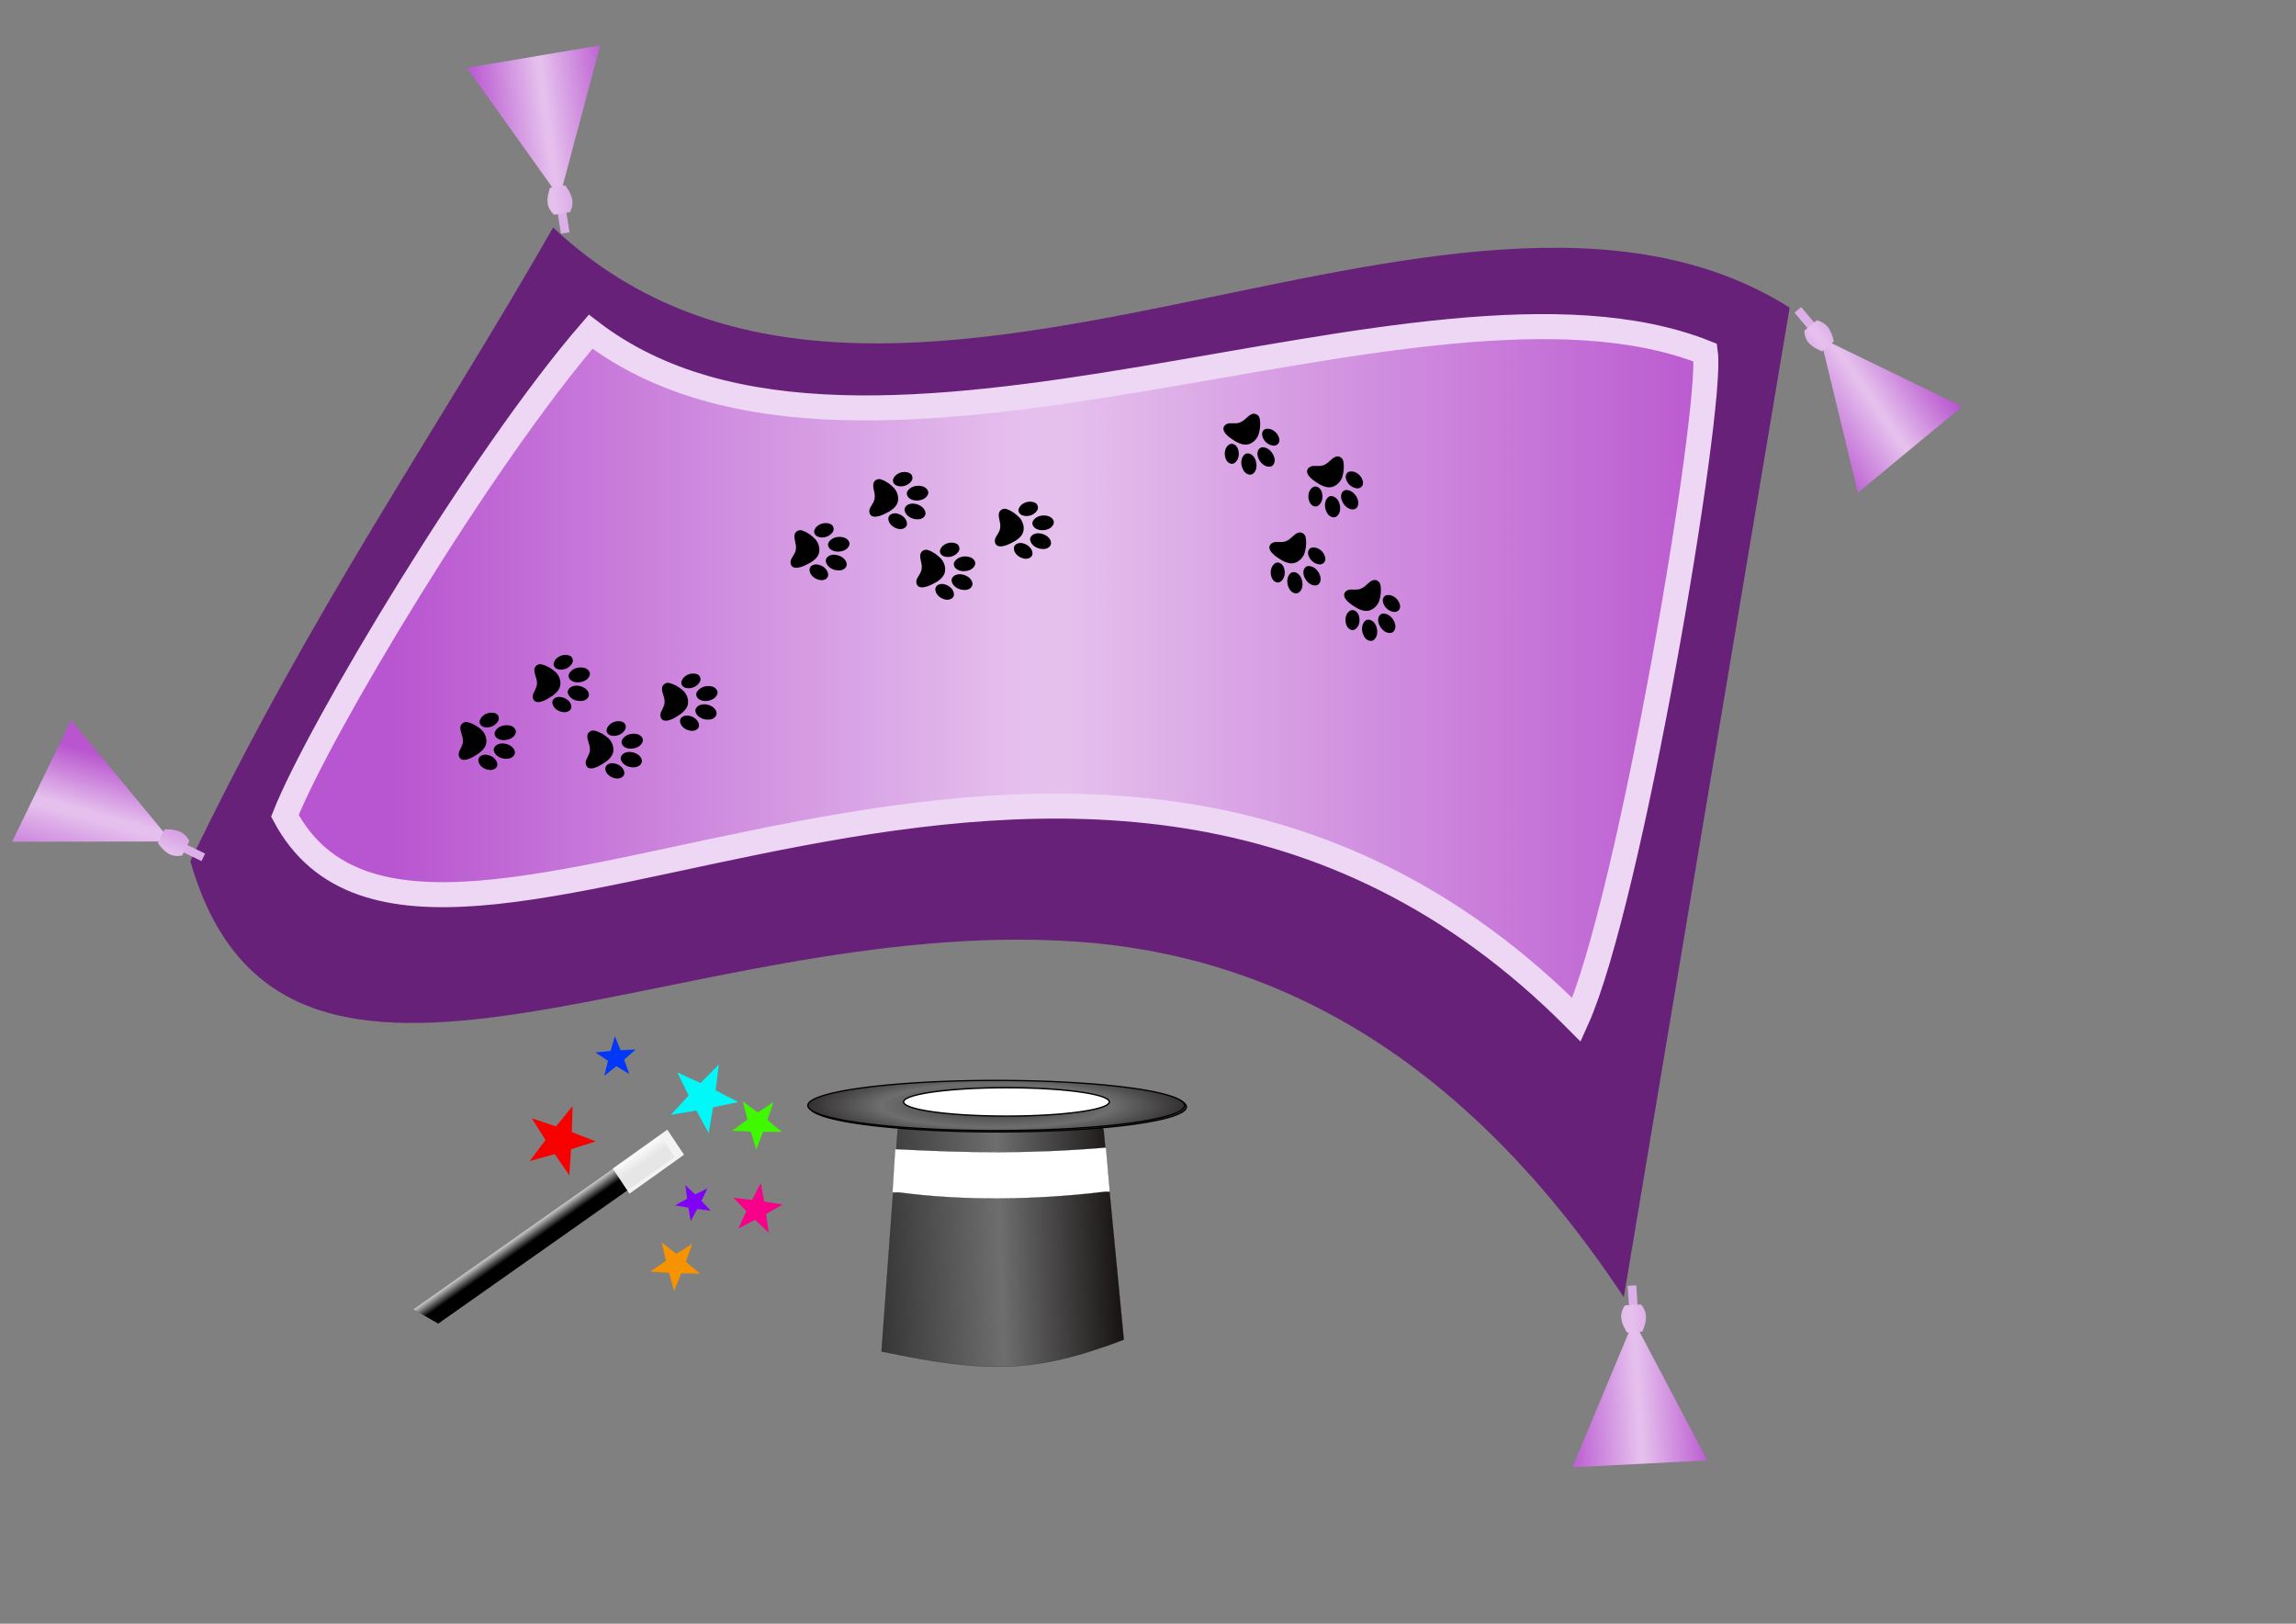
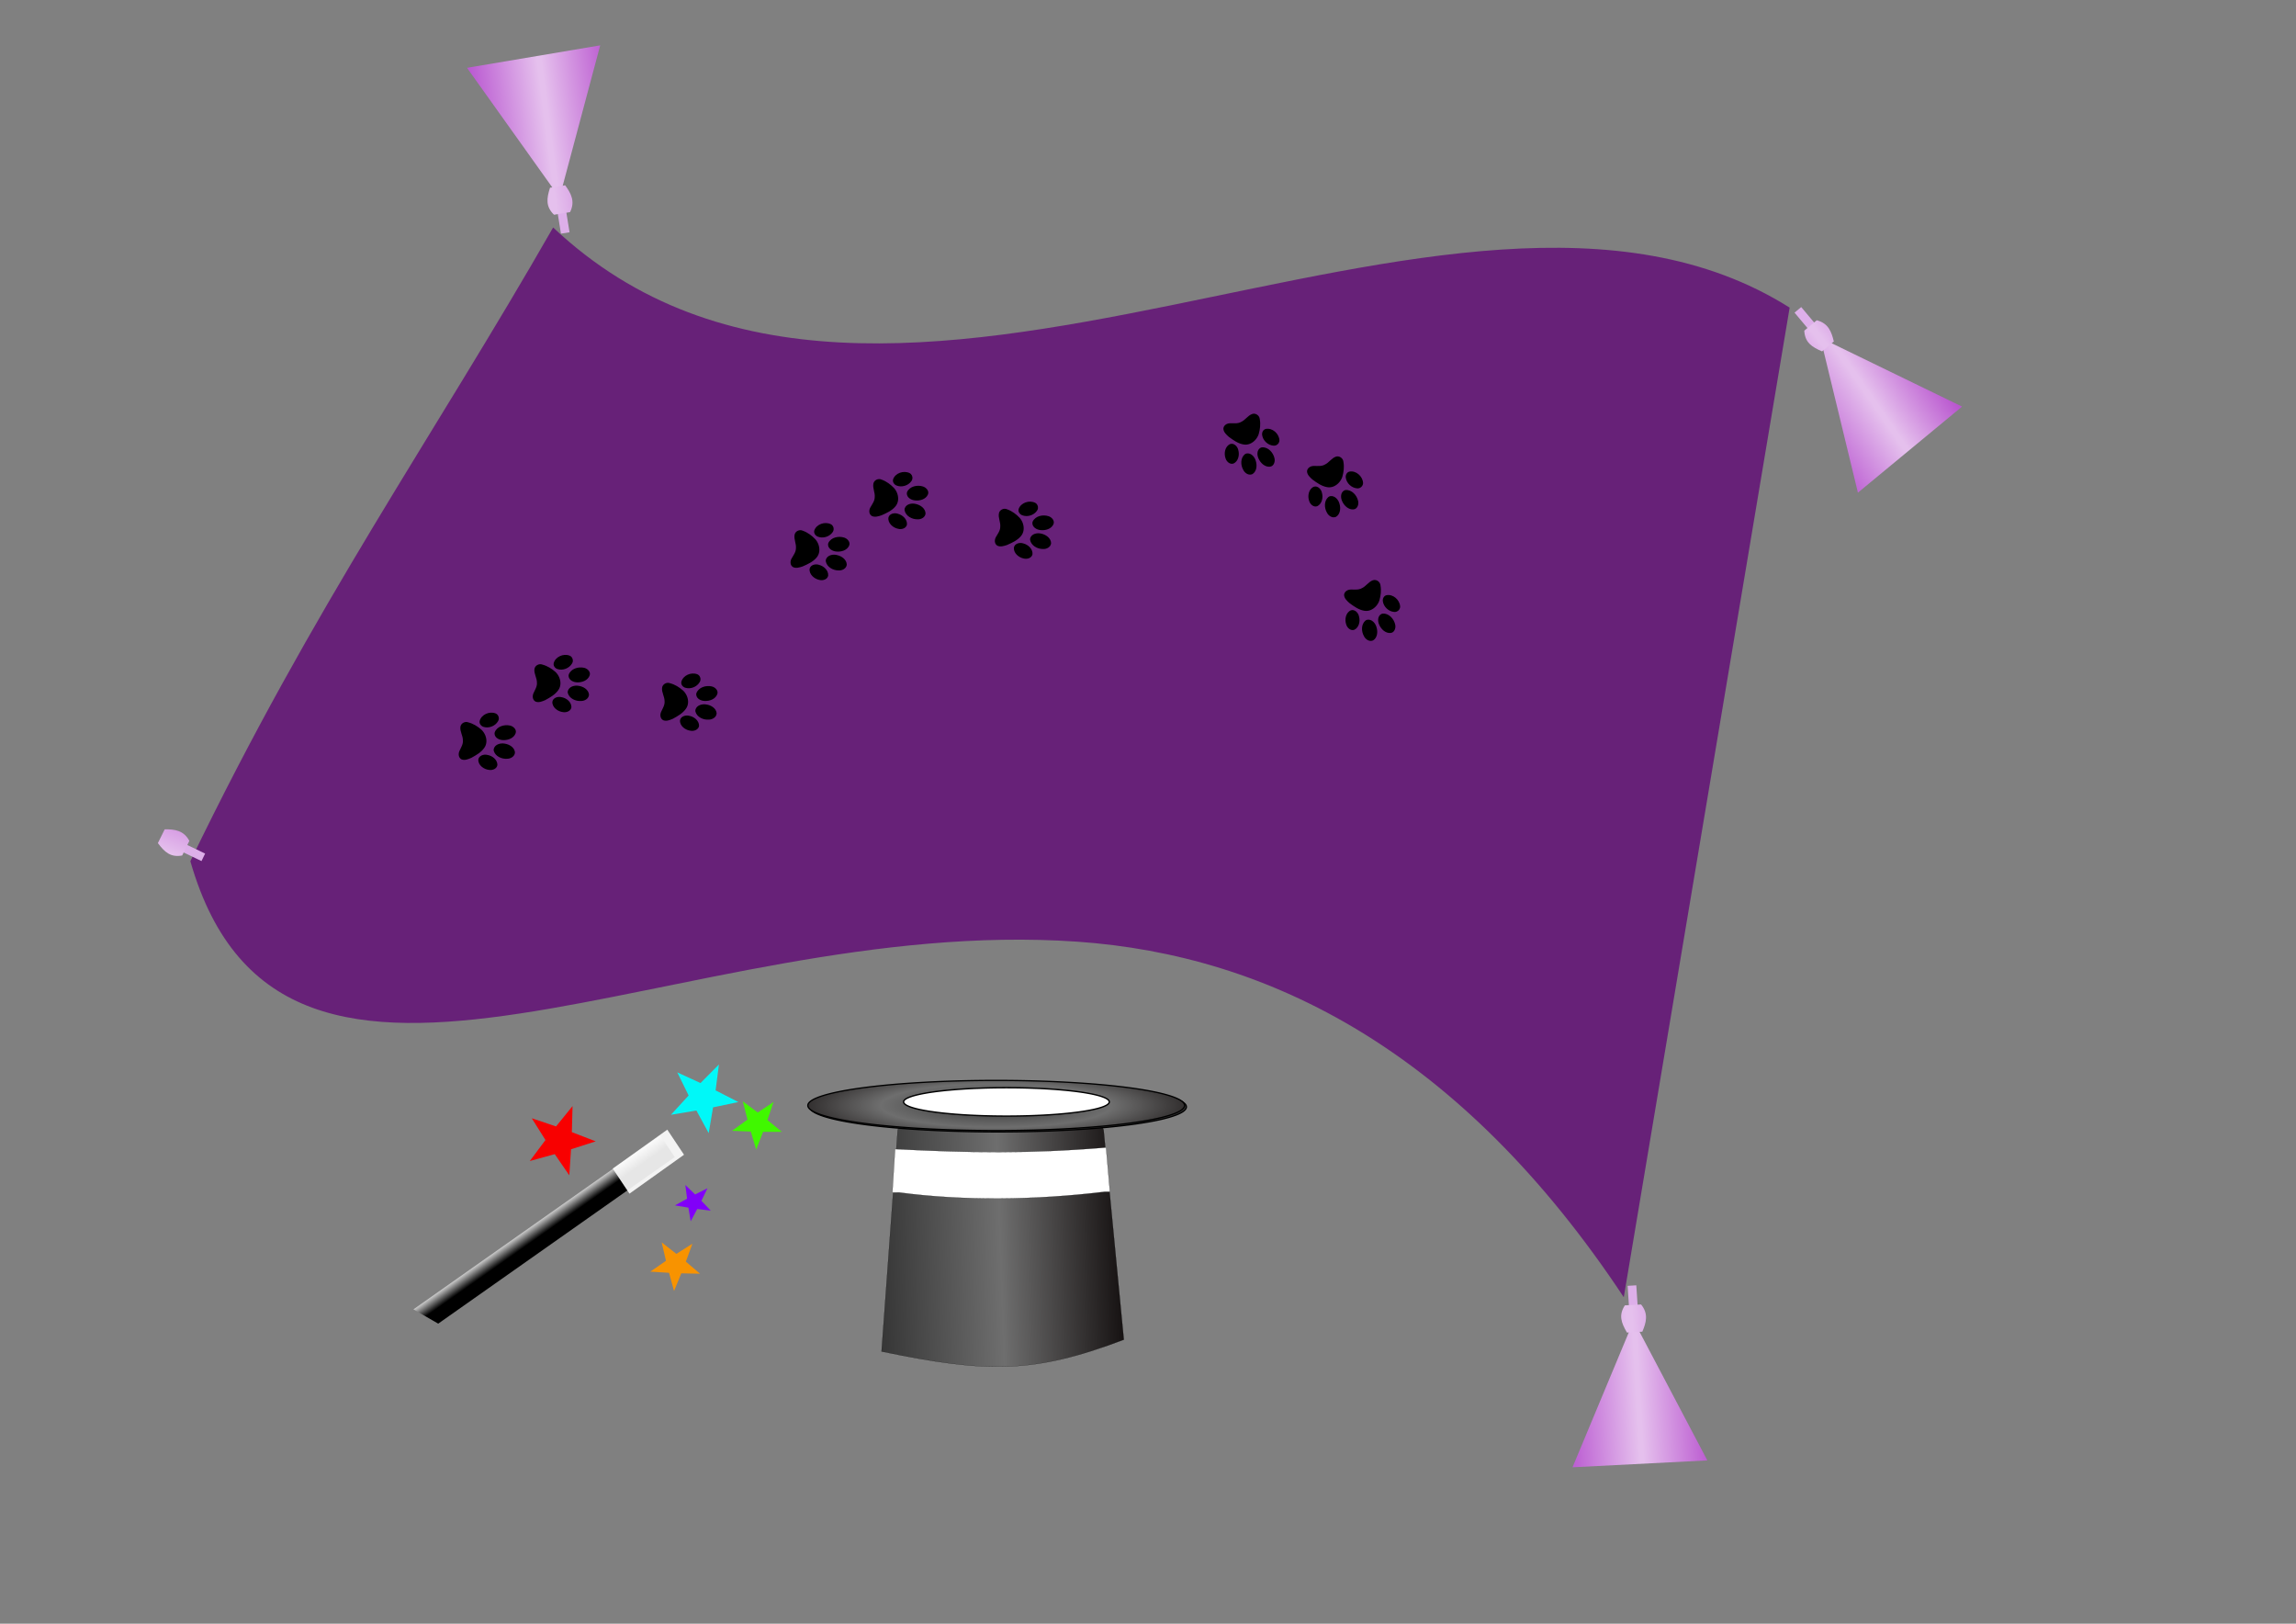
<svg xmlns="http://www.w3.org/2000/svg" xmlns:xlink="http://www.w3.org/1999/xlink" width="1052.362" height="744.094">
  <rect width="100%" height="100%" fill="#808080" stroke="none" />
  <title>Magic Carpet</title>
  <defs>
    <symbol id="svg_46">
      <g id="svg_31">
        <rect width="50.363" height="886.841" x="-521.864" y="6.242" transform="matrix(-0.899, -0.438, -0.42, 0.907, 0, 0)" id="svg_40" stroke-miterlimit="4" fill="url(#svg_41)" />
        <path d="m188.399,307.818l44.153,23.332l-5.995,50.555l35.287,-35.843l45.043,21.468l-22.344,-45.484l33.834,-37.287l-49.096,7.732l-24.133,-44.513l-7.999,50.263l-48.749,9.776z" id="svg_39" stroke-miterlimit="4" fill="#f80000" />
        <path d="m536.694,450.64l32.593,-16.177l26.122,25.712l-4.935,-36.78l31.923,-17.525l-35.643,-6.554l-6.392,-36.543l-17.094,32.729l-35.874,-5.059l25.078,26.781l-15.779,33.416z" id="svg_38" stroke-miterlimit="4" fill="#f89300" />
        <path d="m388.517,89.372l41.579,27.862l-11.032,49.655l38.694,-31.934l42.652,26.102l-17.665,-47.598l37.393,-33.523l-49.612,2.517l-19.542,-46.82l-12.996,49.153l-49.47,4.587z" id="svg_37" stroke-miterlimit="4" fill="#00f8f8" />
        <path d="m513.801,315.3l24.817,-9.227l17.062,20.651l-0.89,-27.049l24.429,-10.256l-25.367,-7.491l-1.964,-26.99l-14.787,22.42l-25.643,-6.425l16.228,21.347l-13.884,23.019z" id="svg_36" stroke-miterlimit="4" fill="#8100f8" />
        <path d="m526.898,74.413l25.62,26.237l-15.093,33.748l32.255,-16.874l26.641,25.145l-5.685,-36.666l31.558,-18.207l-35.768,-5.787l-7.137,-36.398l-16.421,33.089l-35.969,-4.288z" id="svg_35" stroke-miterlimit="4" fill="#40f800" />
-         <path d="m604.766,245.808l34.9,9.901l3.073,36.992l19.969,-30.97l35.264,8.435l-22.558,-29.042l18.722,-31.779l-33.911,13.021l-23.693,-28.076l1.6,37.09l-33.365,14.427z" id="svg_34" stroke-miterlimit="4" fill="#f8008a" />
-         <path d="m231.559,135.306l29.271,1.924l8.413,28.809l10.83,-27.947l29.323,0.699l-22.578,-19.196l9.71,-28.376l-24.784,16.083l-23.322,-18.237l7.261,29.136l-24.124,17.105z" id="svg_33" stroke-miterlimit="4" fill="#0037f8" />
        <path d="m479.883,221.345l-52.466,-25.953l-53.977,118.424l52.466,25.953l53.977,-118.425z" id="svg_32" stroke-miterlimit="4" fill="#ffffff" opacity="0.9" />
      </g>
    </symbol>
    <symbol id="svg_57">
      <title>Black Paws</title>
      <g id="svg_1">
        <title>Layer 1</title>
        <g transform="rotate(28.245, 99.546, 174.545)" id="svg_54">
          <path d="m107.196,152.846c-0.094,0.001 -0.19,0.006 -0.285,0.013c-3.795,0.665 -5.882,4.738 -6.184,8.33c-0.442,3.26 0.973,7.449 4.499,8.179c0.512,0.099 1.043,0.054 1.543,-0.084c4.245,-1.445 6.145,-6.549 5.532,-10.776c-0.179,-2.731 -2.206,-5.7 -5.105,-5.662zm-16.089,0.175c-2.36,0.058 -4.198,2.488 -4.572,4.771c-0.788,4.524 1.239,10.146 5.883,11.576c0.435,0.096 0.885,0.106 1.324,0.037c3.139,-0.531 4.468,-4.102 4.337,-6.986c-0.094,-3.803 -2.041,-8.201 -5.932,-9.271c-0.356,-0.096 -0.702,-0.136 -1.04,-0.127zm26.371,12.849c-4.082,0.248 -6.88,4.383 -7.279,8.243c-0.541,2.784 0.922,6.509 4.052,6.731c4.364,-0.055 7.341,-4.788 7.465,-8.861c0.276,-2.694 -1.287,-5.964 -4.238,-6.113zm-35.73,0.918c-1.737,-0.016 -3.445,1.04 -4.012,2.832c-1.514,4.794 1.526,10.865 6.528,11.872c2.088,0.363 3.922,-1.264 4.439,-3.222c1.097,-4.188 -1.156,-9.05 -4.969,-10.951c-0.621,-0.354 -1.307,-0.525 -1.986,-0.531zm18.3,8.595c-3.404,0.008 -6.862,1.761 -9.067,4.372c-2.381,3.043 -4.332,6.584 -5.095,10.424c-0.927,2.764 1.174,5.945 4.085,5.964c3.502,0.099 6.512,-2.342 9.994,-2.523c2.954,-0.458 5.6,1.102 8.256,2.123c2.262,0.982 5.387,0.606 6.542,-1.865c0.908,-2.518 -0.429,-5.203 -1.536,-7.439c-2.259,-3.63 -4.679,-7.445 -8.383,-9.712c-1.484,-0.934 -3.134,-1.347 -4.797,-1.344z" fill="#000000" id="svg_55" />
        </g>
        <g transform="rotate(28.245, 154.382, 91.067)" id="svg_52">
          <path d="m162.032,69.368c-0.094,0.001 -0.19,0.006 -0.285,0.013c-3.795,0.665 -5.882,4.738 -6.184,8.33c-0.442,3.259 0.973,7.449 4.499,8.179c0.511,0.099 1.043,0.054 1.543,-0.084c4.245,-1.445 6.145,-6.549 5.532,-10.777c-0.179,-2.73 -2.207,-5.7 -5.105,-5.662zm-16.089,0.175c-2.36,0.059 -4.198,2.488 -4.572,4.772c-0.789,4.524 1.239,10.146 5.882,11.576c0.435,0.096 0.885,0.106 1.325,0.037c3.138,-0.531 4.468,-4.103 4.336,-6.986c-0.094,-3.804 -2.04,-8.202 -5.932,-9.271c-0.356,-0.096 -0.702,-0.136 -1.039,-0.128zm26.371,12.85c-4.082,0.248 -6.881,4.382 -7.28,8.243c-0.54,2.784 0.922,6.508 4.052,6.731c4.365,-0.055 7.342,-4.788 7.466,-8.861c0.276,-2.694 -1.288,-5.964 -4.238,-6.112zm-35.73,0.917c-1.737,-0.015 -3.445,1.041 -4.013,2.833c-1.514,4.794 1.527,10.865 6.529,11.872c2.087,0.363 3.921,-1.265 4.439,-3.223c1.097,-4.188 -1.156,-9.05 -4.969,-10.951c-0.621,-0.354 -1.307,-0.525 -1.986,-0.531zm18.3,8.596c-3.404,0.007 -6.863,1.761 -9.067,4.372c-2.381,3.043 -4.332,6.584 -5.095,10.424c-0.927,2.764 1.174,5.945 4.085,5.964c3.502,0.099 6.512,-2.342 9.994,-2.523c2.955,-0.457 5.601,1.103 8.257,2.124c2.262,0.981 5.387,0.605 6.542,-1.865c0.908,-2.519 -0.429,-5.204 -1.537,-7.44c-2.258,-3.63 -4.678,-7.445 -8.382,-9.711c-1.484,-0.934 -3.134,-1.348 -4.797,-1.344z" fill="#000000" id="svg_53" />
        </g>
        <g transform="rotate(28.245, 163.382, 159.068)" id="svg_50">
-           <path d="m171.032,137.368c-0.094,0.001 -0.19,0.006 -0.285,0.013c-3.795,0.665 -5.882,4.739 -6.184,8.331c-0.442,3.259 0.973,7.448 4.499,8.179c0.511,0.098 1.043,0.053 1.543,-0.084c4.245,-1.446 6.145,-6.549 5.532,-10.777c-0.179,-2.73 -2.207,-5.7 -5.105,-5.662zm-16.089,0.175c-2.36,0.058 -4.198,2.488 -4.572,4.771c-0.789,4.525 1.239,10.146 5.882,11.577c0.435,0.096 0.885,0.105 1.325,0.036c3.138,-0.53 4.468,-4.102 4.336,-6.986c-0.094,-3.803 -2.04,-8.201 -5.932,-9.271c-0.356,-0.095 -0.702,-0.136 -1.039,-0.127zm26.371,12.849c-4.082,0.248 -6.881,4.383 -7.28,8.243c-0.54,2.785 0.922,6.509 4.052,6.731c4.365,-0.055 7.342,-4.788 7.466,-8.861c0.276,-2.694 -1.288,-5.964 -4.238,-6.113zm-35.73,0.918c-1.737,-0.015 -3.445,1.041 -4.013,2.833c-1.514,4.793 1.527,10.864 6.529,11.871c2.087,0.363 3.921,-1.264 4.439,-3.222c1.097,-4.188 -1.156,-9.05 -4.969,-10.951c-0.621,-0.354 -1.307,-0.525 -1.986,-0.531zm18.3,8.595c-3.404,0.008 -6.863,1.762 -9.067,4.372c-2.381,3.043 -4.332,6.584 -5.095,10.424c-0.927,2.764 1.174,5.945 4.085,5.964c3.502,0.099 6.512,-2.342 9.994,-2.523c2.955,-0.457 5.601,1.103 8.257,2.124c2.262,0.981 5.387,0.605 6.542,-1.865c0.908,-2.519 -0.429,-5.204 -1.537,-7.44c-2.258,-3.63 -4.678,-7.445 -8.382,-9.711c-1.484,-0.934 -3.134,-1.348 -4.797,-1.345z" fill="#000000" id="svg_51" />
-         </g>
+           </g>
        <g transform="rotate(28.245, 115.855, 245.395)" id="svg_48">
          <path d="m123.505,223.695c-0.094,0.001 -0.19,0.006 -0.285,0.013c-3.795,0.665 -5.882,4.738 -6.184,8.33c-0.442,3.259 0.973,7.449 4.499,8.179c0.511,0.099 1.043,0.054 1.543,-0.084c4.245,-1.445 6.145,-6.549 5.532,-10.777c-0.179,-2.73 -2.207,-5.7 -5.105,-5.662zm-16.089,0.175c-2.36,0.059 -4.198,2.488 -4.572,4.772c-0.789,4.524 1.239,10.146 5.882,11.576c0.435,0.096 0.885,0.106 1.325,0.037c3.138,-0.531 4.468,-4.103 4.336,-6.986c-0.094,-3.804 -2.04,-8.202 -5.932,-9.271c-0.356,-0.096 -0.702,-0.136 -1.039,-0.128zm26.371,12.85c-4.082,0.248 -6.881,4.382 -7.28,8.243c-0.54,2.784 0.922,6.508 4.052,6.731c4.365,-0.055 7.342,-4.788 7.466,-8.861c0.276,-2.694 -1.288,-5.964 -4.238,-6.112zm-35.73,0.917c-1.737,-0.015 -3.445,1.041 -4.013,2.833c-1.514,4.794 1.527,10.865 6.529,11.872c2.087,0.363 3.921,-1.265 4.439,-3.223c1.097,-4.188 -1.156,-9.05 -4.969,-10.951c-0.621,-0.354 -1.307,-0.525 -1.986,-0.531zm18.3,8.596c-3.404,0.007 -6.863,1.761 -9.067,4.372c-2.381,3.043 -4.332,6.584 -5.095,10.424c-0.927,2.764 1.174,5.945 4.085,5.964c3.502,0.099 6.512,-2.342 9.994,-2.523c2.955,-0.457 5.601,1.103 8.257,2.124c2.262,0.981 5.387,0.605 6.542,-1.865c0.908,-2.519 -0.429,-5.204 -1.537,-7.44c-2.258,-3.63 -4.678,-7.445 -8.382,-9.711c-1.484,-0.934 -3.134,-1.348 -4.797,-1.344z" fill="#000000" id="svg_49" />
        </g>
      </g>
    </symbol>
    <symbol id="svg_74">
      <g id="svg_2">
        <title>Layer 1</title>
        <path fill="url(#svg_68)" stroke="#000000" stroke-width="0.1" stroke-miterlimit="4" stroke-dashoffset="0" id="svg_67" d="m102.655,159.515l128.293,0c2.293,0 4.139,1.846 4.139,4.139l13.288,137.89c-59.401,22.542 -90.749,22.199 -160.485,7.83l10.626,-145.72c0,-2.293 1.846,-4.139 4.139,-4.139z" />
        <path fill="#ffffff" stroke="#000000" stroke-width="0.1" stroke-miterlimit="4" stroke-dashoffset="0" id="svg_66" d="m96.874,175.329c49.18,2.523 88.181,3.219 139.71,-1.044l2.573,29.269l-3.394,0.012c-46.632,5.645 -94.047,6.071 -135.981,0.493l-4.698,0.017l1.79,-28.747l0,0l0,0z" />
        <path fill="#333333" fill-rule="evenodd" stroke="#000000" stroke-width="0.843px" id="svg_65" d="m289.815,147.349a124.759,16.61 0 1 1 -249.519,0a124.759,16.61 0 1 1 249.519,0z" />
        <path fill="url(#svg_64)" fill-rule="evenodd" stroke="#000000" stroke-width="0.843px" d="m288.593,146.451a124.759,16.61 0 1 1 -249.519,0a124.759,16.61 0 1 1 249.519,0z" id="svg_63" />
        <path fill="#ffffff" fill-rule="evenodd" stroke="#000000" stroke-width="0.898px" d="m238.747,144.073a68.121,9.396 0 1 1 -136.242,0a68.121,9.396 0 1 1 136.242,0z" id="svg_62" />
      </g>
    </symbol>
    <linearGradient id="linearGradient3328">
      <stop id="stop3330" offset="0" stop-color="#b855d0" />
      <stop offset="0.504" id="stop3332" stop-color="#e5c0ed" />
      <stop offset="0.528" id="stop3334" stop-color="#e5c0ed" />
      <stop id="stop3336" offset="1" stop-color="#b956cf" />
    </linearGradient>
    <linearGradient id="linearGradient3296">
      <stop id="stop3298" offset="0" stop-color="#b855d0" />
      <stop offset="0.518" id="stop3300" stop-color="#e5c0ed" />
      <stop offset="0.545" id="stop3302" stop-color="#e5c0ed" />
      <stop id="stop3304" offset="1" stop-color="#b956cf" />
    </linearGradient>
    <linearGradient id="linearGradient3286">
      <stop id="stop3288" offset="0" stop-color="#b855d0" />
      <stop offset="0.498" id="stop3290" stop-color="#e5c0ed" />
      <stop offset="0.525" id="stop3292" stop-color="#e5c0ed" />
      <stop id="stop3294" offset="1" stop-color="#b956cf" />
    </linearGradient>
    <linearGradient id="linearGradient3276">
      <stop id="stop3278" offset="0" stop-color="#b855d0" />
      <stop offset="0.547" id="stop3280" stop-color="#e5c0ed" />
      <stop offset="0.598" id="stop3282" stop-color="#e5c0ed" />
      <stop id="stop3284" offset="1" stop-color="#b956cf" />
    </linearGradient>
    <linearGradient id="linearGradient3969">
      <stop offset="0" id="stop3971" stop-color="#b855d0" />
      <stop id="stop3979" offset="0.474" stop-color="#e5c0ed" />
      <stop id="stop3977" offset="0.506" stop-color="#e5c0ed" />
      <stop offset="1" id="stop3973" stop-color="#b956cf" />
    </linearGradient>
    <linearGradient xlink:href="#linearGradient3969" id="linearGradient4983" x1="-2.851" y1="-1.034" x2="2.871" y2="-1.853" />
    <linearGradient xlink:href="#linearGradient3286" id="linearGradient4986" x1="0.072" y1="0.717" x2="1.146" y2="0.559" />
    <linearGradient xlink:href="#linearGradient3969" id="linearGradient4989" x1="-2.51" y1="2.539" x2="-0.506" y2="-2.346" />
    <linearGradient xlink:href="#linearGradient3969" id="linearGradient4992" x1="-389.326" y1="5.96" x2="263.146" y2="5.96" />
    <linearGradient xlink:href="#linearGradient3276" id="linearGradient4995" x1="0.419" y1="1.454" x2="0.815" y2="0.384" />
    <linearGradient xlink:href="#linearGradient3969" id="linearGradient4998" x1="0.074" y1="0.5" x2="1.009" y2="0.5" />
    <linearGradient xlink:href="#linearGradient3969" id="linearGradient5006" x1="-117.916" y1="5.803" x2="125.301" y2="5.803" />
    <linearGradient xlink:href="#linearGradient3969" id="linearGradient5009" x1="-0.191" y1="3.486" x2="3.591" y2="0.515" />
    <linearGradient xlink:href="#linearGradient3969" id="linearGradient5012" x1="-117.917" y1="5.803" x2="125.299" y2="5.803" />
    <linearGradient xlink:href="#linearGradient3296" id="linearGradient5015" x1="-0.154" y1="0.587" x2="0.636" y2="-0.009" />
    <linearGradient xlink:href="#linearGradient3969" id="linearGradient5017" x1="-119.103" y1="5.802" x2="126.552" y2="5.802" />
    <linearGradient xlink:href="#linearGradient3328" id="linearGradient5019" x1="-0.047" y1="0.398" x2="1.027" y2="0.382" />
    <linearGradient xlink:href="#linearGradient3969" id="linearGradient5021" x1="-2.476" y1="2.658" x2="3.364" y2="2.576" />
    <linearGradient id="svg_42">
      <stop offset="0" id="svg_45" stop-color="#000000" />
      <stop offset="0.5" id="svg_44" stop-color="#000000" />
      <stop offset="1" id="svg_43" stop-color="#cbcbcb" />
    </linearGradient>
    <linearGradient x1="-15.031" y1="519.842" x2="2.112" y2="519.842" id="svg_41" xlink:href="#svg_42" gradientUnits="userSpaceOnUse" gradientTransform="matrix(2.938, -3.54724e-17, 1.73654e-16, 2.985, -477.703, -1101.84)" />
    <linearGradient id="svg_69">
      <stop stop-color="#333333" id="svg_72" offset="0" />
      <stop stop-color="#6e6e6e" offset="0.472" id="svg_71" />
      <stop stop-color="#050000" id="svg_70" offset="1" />
    </linearGradient>
    <linearGradient y2="0.461" x2="1.085" y1="0.5" x1="-0.04" id="svg_68" xlink:href="#svg_69" />
    <radialGradient gradientUnits="userSpaceOnUse" gradientTransform="matrix(1.295, -1.75935e-07, 3.30949e-08, 0.244, -42.639, 117.016)" r="125.181" fy="120.848" fx="159.456" cy="120.848" cx="159.456" id="svg_64" xlink:href="#svg_69" />
  </defs>
  <g>
    <title>Layer 1</title>
    <g id="layer1">
      <g id="g5023">
        <path id="path4082" d="m834.354,154.78l64.944,31.551l-47.728,39.441l-17.216,-70.991l0,0z" fill="url(#linearGradient5015)" />
        <rect transform="matrix(0.766, -0.643, 0.643, 0.766, 0, 0)" y="640.359" x="539.67" height="6.537" width="0.272" id="rect4084" stroke-miterlimit="4" stroke-width="3.715" stroke="#ddafe9" fill="url(#linearGradient5012)" />
        <path id="path4086" d="m826.974,151.535l5.731,-4.769c5.325,1.372 6.767,5.266 7.824,9.723l-5.404,4.536c-4.766,-2.052 -7.836,-4.082 -8.151,-9.49z" fill="url(#linearGradient5009)" />
        <rect transform="matrix(0.987, -0.159, -0.159, -0.987, 0, 0)" y="-144.79" x="238.733" height="6.537" width="0.272" id="rect4088" stroke-miterlimit="4" stroke-width="3.715" stroke="#ddafe9" fill="url(#linearGradient5006)" />
        <g transform="matrix(1.018, -0.036, 0.044, 1.018, -43.249, 20.515)" id="g4092">
          <rect transform="matrix(1, -0.023, 0.023, 1, 0, 0)" y="603.961" x="737.983" height="6.414" width="0.267" id="rect4094" stroke-miterlimit="4" stroke-width="3.645" stroke="#ddafe9" fill="url(#linearGradient5017)" />
          <path id="path4096" d="m752.055,600.957l30.402,63.988l-60.742,0.948l30.34,-64.935l0,0z" fill="url(#linearGradient5019)" />
          <path id="path4098" d="m748.392,593.947l7.314,-0.139c3.238,4.315 1.955,8.183 0.032,12.245l-6.921,0.161c-2.393,-4.494 -3.499,-7.932 -0.425,-12.266z" fill="url(#linearGradient5021)" />
        </g>
        <path id="path4090" d="m253.525,104.252c152.659,143.708 412.386,-60.611 566.751,36.722l-76.02,453.502c-74.622,-112.566 -162.183,-156.786 -250.521,-162.936c-182.586,-12.711 -363.626,112.866 -406.485,-36.876c56.938,-117.939 110.85,-193.608 166.274,-290.412l0.001,0z" fill="#672178" />
-         <path id="path4100" d="m270.725,152.02c125.223,95.993 381.179,-41.94 510.927,9.59c3.535,25.554 -34.559,251.551 -59.046,305.74c-226.737,-228.653 -524.697,32.131 -592.027,-93.486c15.755,-39.771 90.335,-164.295 140.146,-221.844l0,0z" stroke-miterlimit="4" stroke-width="11.465" stroke="#eed7f4" fill="url(#linearGradient4998)" />
-         <path id="path4102" d="m78.613,385.639l-46.043,-55.617l-27.007,55.715l73.049,-0.098l0,0z" fill="url(#linearGradient4995)" />
        <rect transform="matrix(0.434, -0.901, -0.901, -0.434, 0, 0)" y="-252.575" x="-313.549" height="6.598" width="0.103" id="rect4104" stroke-miterlimit="4" stroke-width="3.715" stroke="#ddafe9" fill="url(#linearGradient4992)" />
        <path id="path4106" d="m83.514,392.041l3.275,-6.698c-2.594,-4.848 -6.72,-5.326 -11.3,-5.297l-3.126,6.325c3.123,4.144 5.823,6.645 11.151,5.67z" fill="url(#linearGradient4989)" />
        <path id="path4108" d="m256.469,90.544l18.63,-69.758l-61.055,10.291l42.425,59.467l0,0z" fill="url(#linearGradient4986)" />
        <path id="path4110" d="m253.93,98.412l7.356,-1.214c2.447,-4.924 0.445,-8.563 -2.234,-12.278l-6.966,1.12c-1.566,4.947 -2.039,8.597 1.844,12.373l0,0z" fill="url(#linearGradient4983)" />
      </g>
      <use id="svg_47" xlink:href="#svg_46" transform="rotate(30, 254.231, 580.869) matrix(0.236, 0, 0, 0.236, -7, 473)" y="-79.553" x="735.076" />
      <use id="svg_58" xlink:href="#svg_57" transform="rotate(65, 268.636, 329.295) matrix(0.592, 0, 0, 0.592, 0, 0)" y="387.406" x="321.501" />
      <use xlink:href="#svg_57" transform="rotate(70, 421.888, 246.158) matrix(0.592, 0, 0, 0.592, 0, 0)" y="246.91" x="580.478" id="svg_59" />
      <use xlink:href="#svg_57" transform="rotate(130, 601.872, 240.168) matrix(0.592, 0, 0, 0.592, 0, 0)" y="236.788" x="884.637" id="svg_61" />
    </g>
    <use id="svg_75" xlink:href="#svg_74" transform="matrix(0.692, 0, 0, 0.692, 0, 0)" y="585.651" x="495.996" />
  </g>
</svg>